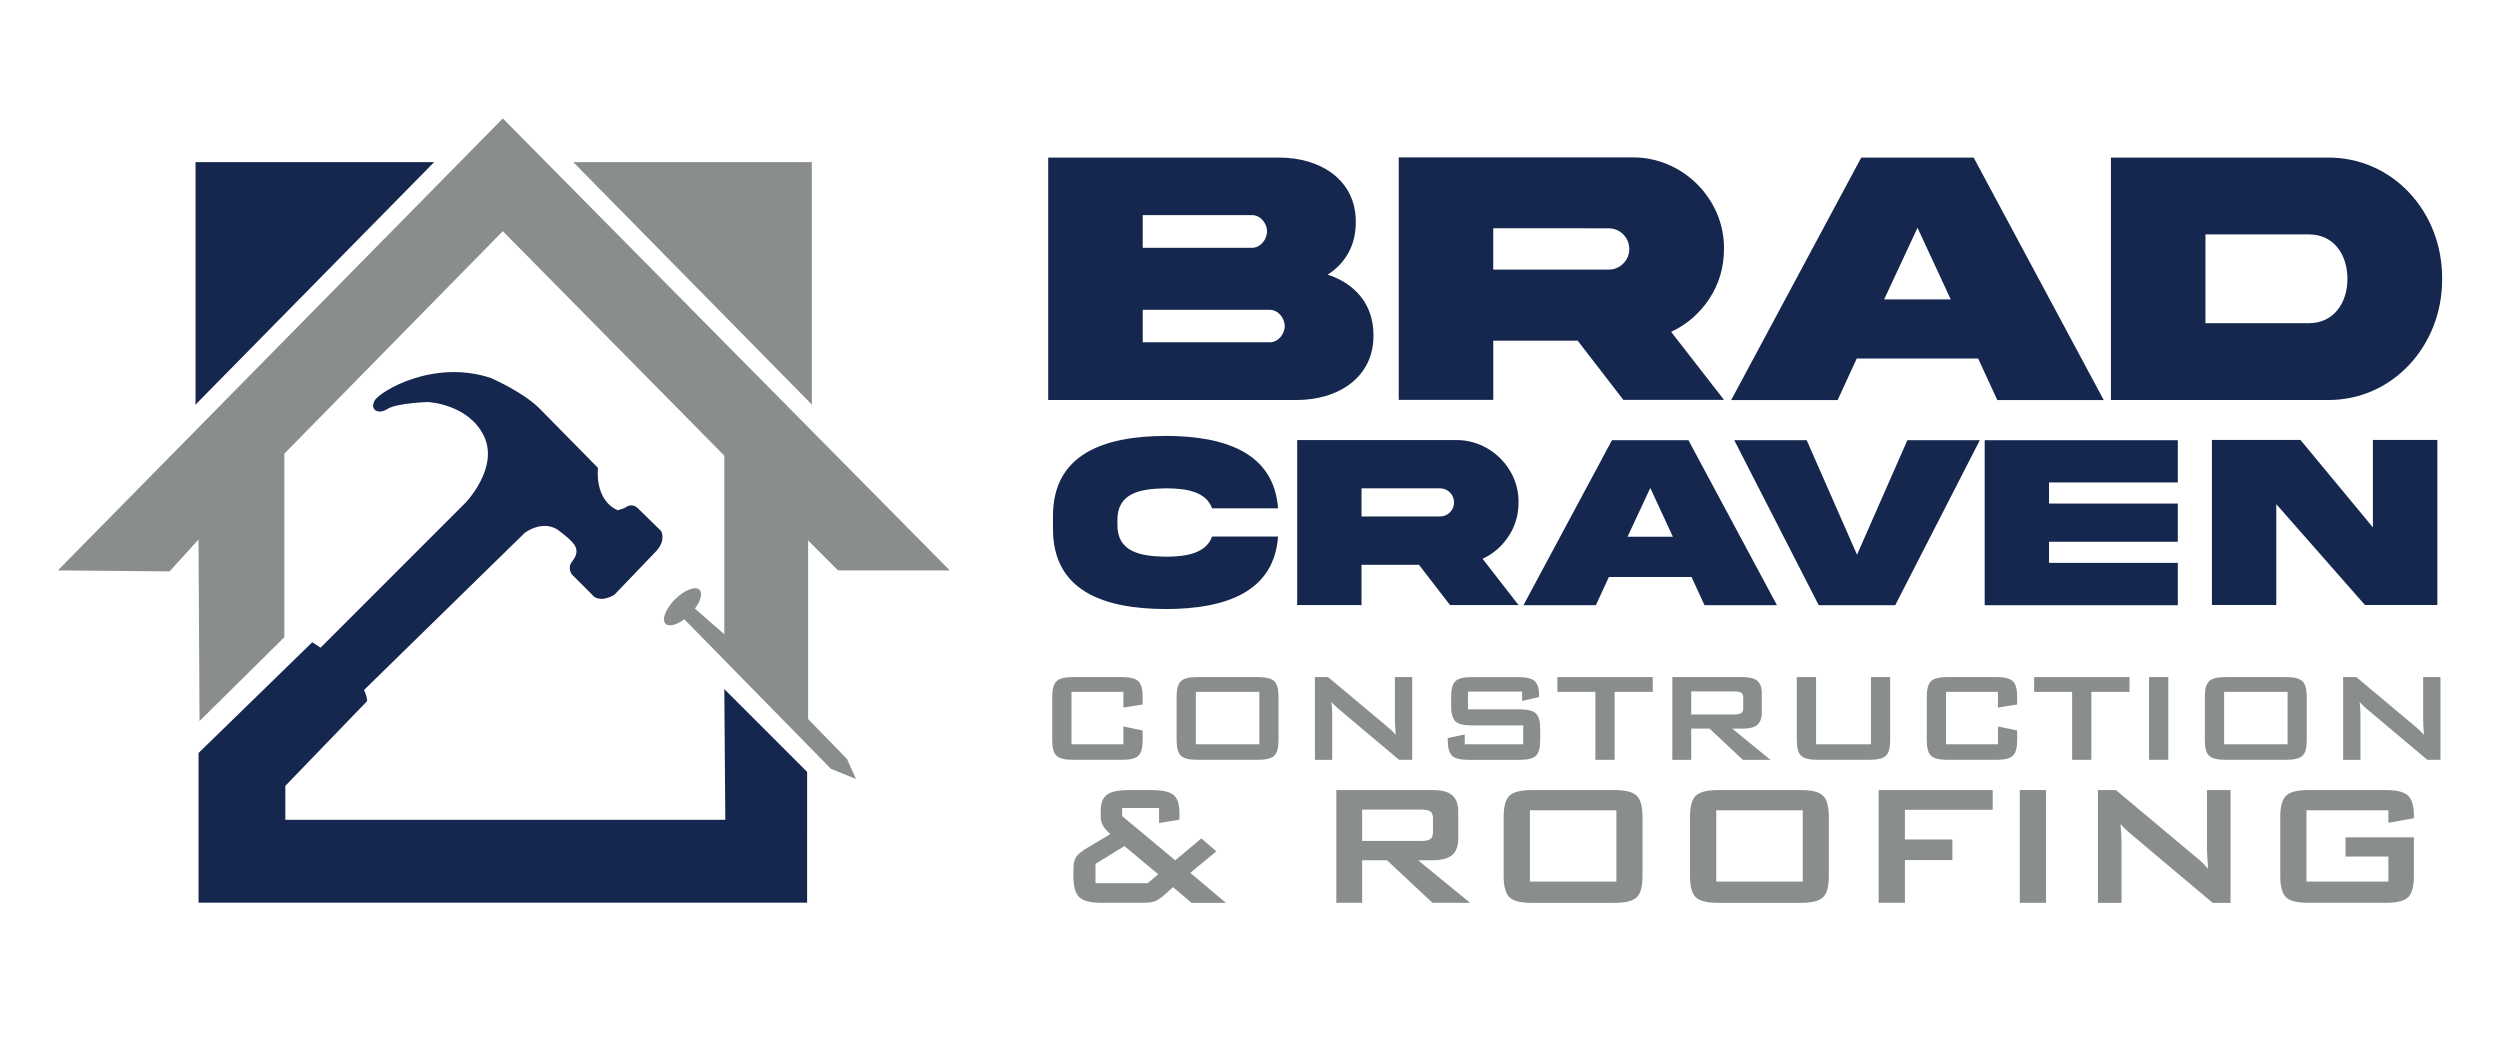
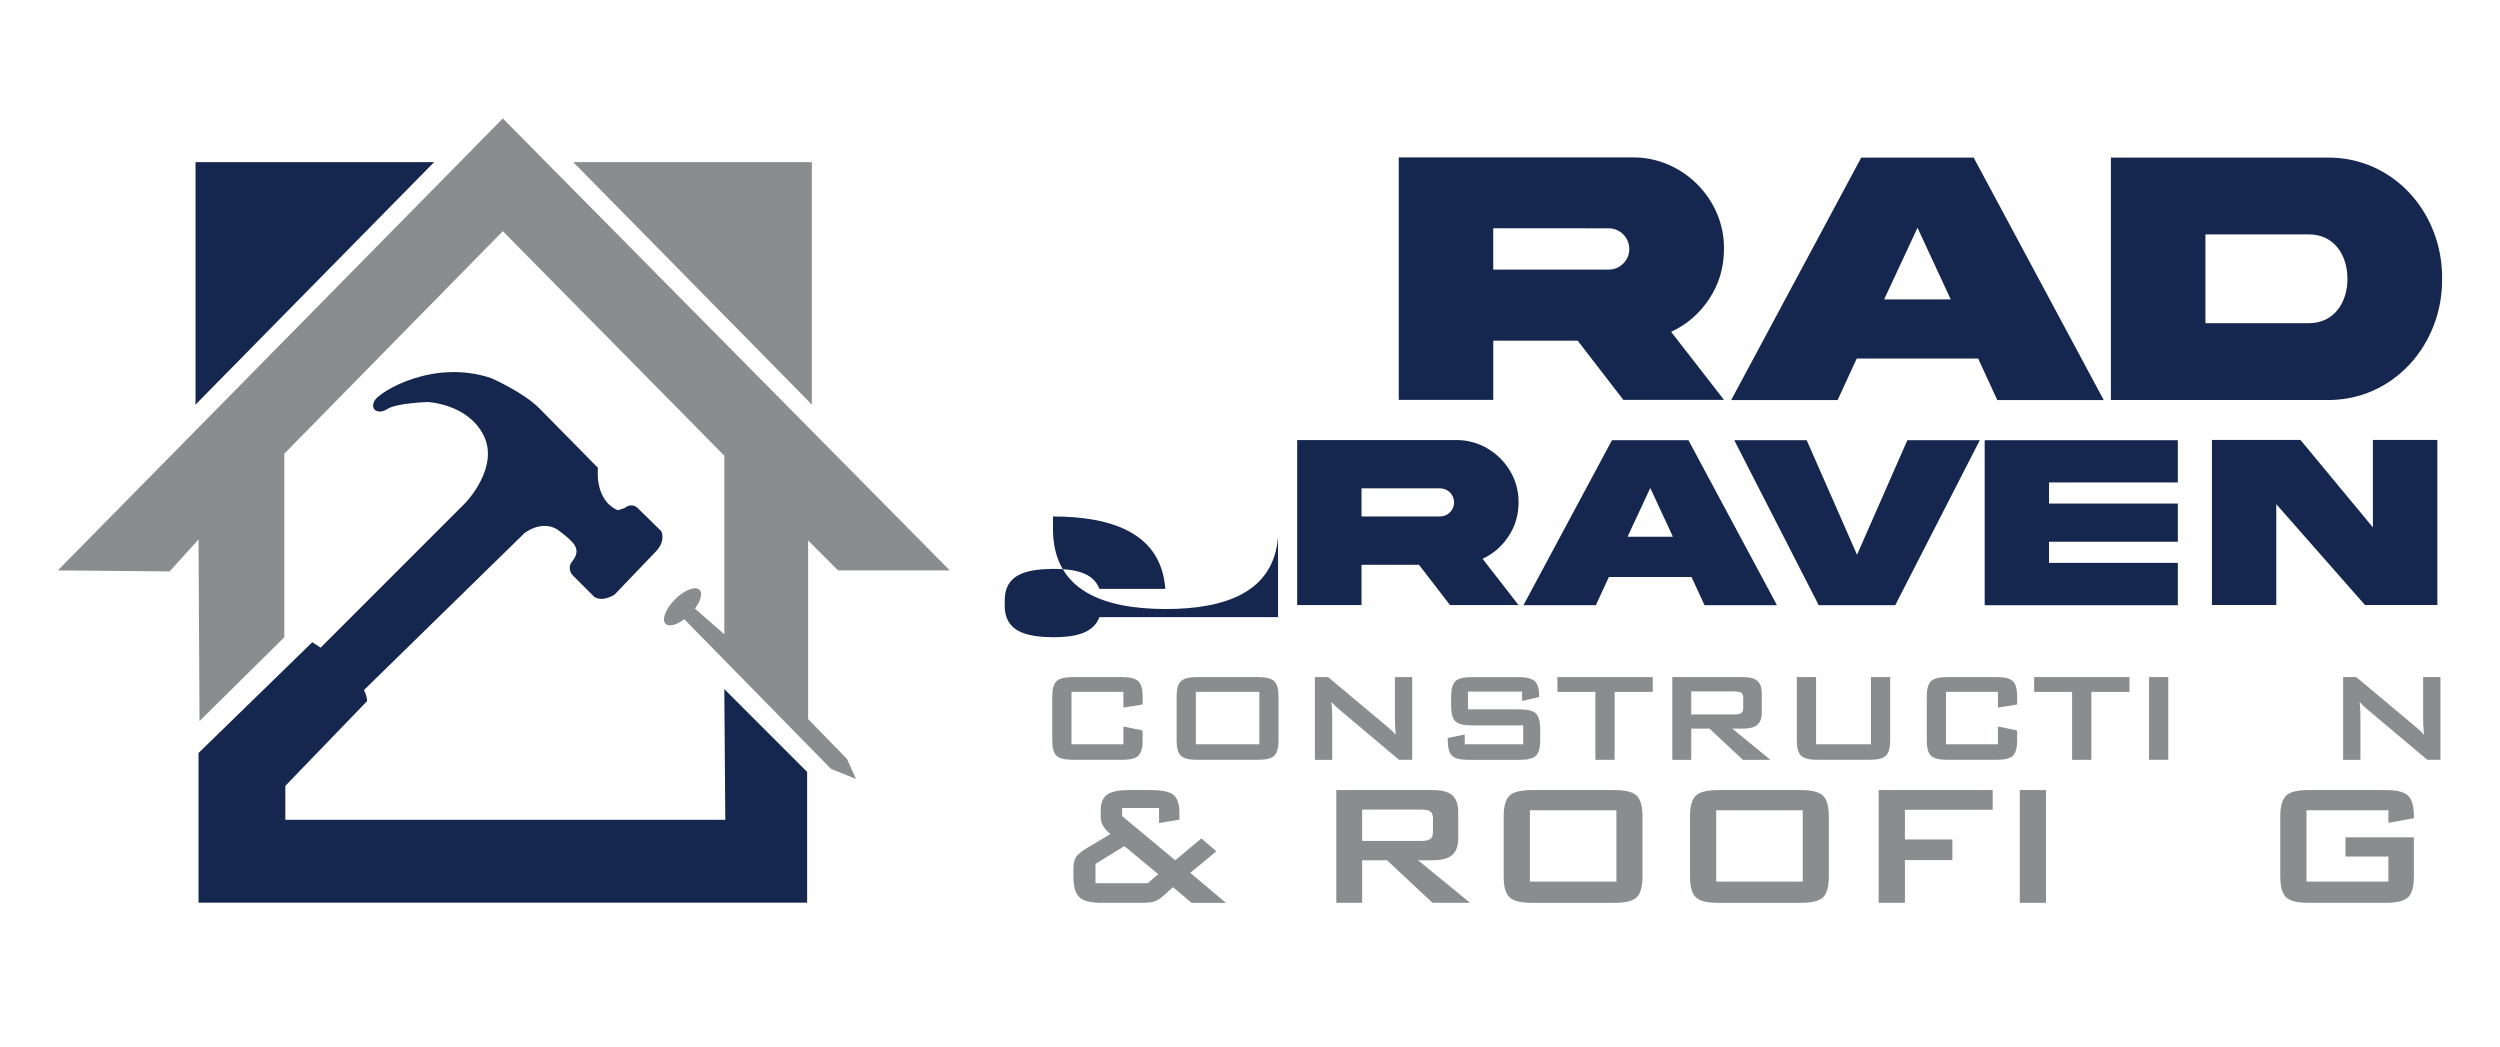
<svg xmlns="http://www.w3.org/2000/svg" version="1.1" id="Layer_1" x="0px" y="0px" viewBox="0 0 1152 482.67" style="enable-background:new 0 0 1152 482.67;" xml:space="preserve">
  <style type="text/css">
	.st0{fill:#8A8D8E;}
	.st1{fill:#15274E;}
</style>
  <g>
    <g>
      <polygon class="st0" points="374.1,185.51 374.1,74.72 268.69,74.72 264.17,74.72 374.22,186.55   " />
      <polygon class="st1" points="90.1,185.51 90.1,74.72 195.51,74.72 200.04,74.72 89.99,186.55   " />
      <path class="st1" d="M333.76,317.54l0.46,60.22H131.48v-15.63l37.7-39.08c-0.06-1.65-0.6-3.36-1.46-5.08l74.09-72.44    c8.91-6.16,15.07-1.49,15.07-1.49s4.03,2.76,6.79,5.73c2.76,2.97,2.55,5.73,0,8.92c-2.55,3.18,0,6.16,0,6.16l10.19,10.19    c4.03,2.55,9.34-1.06,9.34-1.06l19.53-20.38c4.25-5.09,1.91-8.91,1.91-8.91l-10.4-10.19c-3.18-3.4-6.37-0.42-6.37-0.42l-3.18,1.06    c-11.04-4.88-9.13-19.53-9.13-19.53l-26.74-27.17c-7.43-7.64-22.5-14.22-22.5-14.22c-26.53-8.91-51.37,6.16-53.7,10.4    c-2.33,4.25,1.7,6.58,5.94,3.82c4.25-2.76,18.68-3.18,18.68-3.18s18.47,0.85,25.68,15.49c7.22,14.65-8.28,30.78-8.28,30.78    l-66.92,66.92c-2.3-1.58-3.82-2.51-3.82-2.51l-52.41,51.03v68.96h280.44V355.7L333.76,317.54z" />
      <path class="st0" d="M372.38,331.34v-82.29l13.79,13.79h51.49L231.7,54.58L26.66,262.84l51.49,0.46l13.33-14.71l0.46,83.67    l39.08-38.62v-84.59L231.7,106.53l102.06,103.44v82.29l-13.52-11.83c2.66-3.57,3.61-7.11,2.08-8.63    c-1.91-1.91-6.95,0.05-11.27,4.36c-4.32,4.32-6.27,9.36-4.36,11.27c1.53,1.53,5.07,0.57,8.63-2.08l67.62,68.97l11.49,4.6    l-4.14-9.2L372.38,331.34z" />
    </g>
    <g>
-       <path class="st1" d="M632.89,154.32c0.25,19.54-16.21,30.01-35.41,30.01H483.01V72.61h106.24c19.37-0.08,35.75,10.47,35.5,29.93    c0,10.72-4.99,18.95-12.97,24.02C624.41,130.63,632.89,140.28,632.89,154.32z M526.57,99.13v15.05h50.46    c3.74,0,6.82-3.82,6.82-7.57c0-3.74-3.08-7.48-6.82-7.48H526.57z M585.18,157.73c3.74,0,6.82-3.74,6.82-7.48    c0-3.74-3.08-7.48-6.82-7.48h-58.61v14.96H585.18z" />
      <path class="st1" d="M752.18,72.53c23.03-0.25,42.56,19.12,42.23,42.23c0,8.4-2.25,16.04-6.73,22.86    c-4.41,6.73-10.31,11.89-17.62,15.3l24.36,31.34h-46.39l-21.03-27.27h-38.9v27.27h-43.56V72.53H752.18z M688.09,105.19v19.04    h53.12c2.66,0,4.9-0.92,6.73-2.74c1.91-1.91,2.83-4.16,2.83-6.73c0-5.32-4.24-9.56-9.56-9.56H688.09z" />
      <path class="st1" d="M857.67,72.61h51.79l59.94,111.73h-49.05l-8.81-19.12h-55.95l-8.81,19.12h-49.05L857.67,72.61z     M868.22,137.95h30.67l-15.3-33L868.22,137.95z" />
      <path class="st1" d="M1072.13,72.61c30.67-0.42,53.45,25.35,53.2,55.86c0.25,30.34-22.53,56.28-53.2,55.86h-99.42V72.61H1072.13z     M1063.99,108.02h-47.72v40.9h47.72c11.31,0,17.71-9.23,17.71-20.45C1081.69,117.17,1075.29,108.02,1063.99,108.02z" />
-       <path class="st1" d="M588.92,247.26c-1.87,25.69-24.39,33.38-51.77,33.38c-28.52-0.06-52.05-8.32-51.94-37.12v-5.54    c-0.11-28.74,23.42-37,51.94-37.12c27.38,0.06,49.9,7.75,51.77,33.38h-30.38c-2.77-7.47-11.2-9.22-21.39-9.22    c-12.11,0.17-22.41,2.32-22.24,14.82v1.87c-0.17,12.39,10.13,14.65,22.24,14.82c10.18,0,18.67-1.81,21.39-9.28H588.92z" />
+       <path class="st1" d="M588.92,247.26c-1.87,25.69-24.39,33.38-51.77,33.38c-28.52-0.06-52.05-8.32-51.94-37.12v-5.54    c27.38,0.06,49.9,7.75,51.77,33.38h-30.38c-2.77-7.47-11.2-9.22-21.39-9.22    c-12.11,0.17-22.41,2.32-22.24,14.82v1.87c-0.17,12.39,10.13,14.65,22.24,14.82c10.18,0,18.67-1.81,21.39-9.28H588.92z" />
      <path class="st1" d="M671.01,202.79c15.67-0.17,28.97,13.01,28.74,28.74c0,5.71-1.53,10.92-4.58,15.56c-3,4.58-7.02,8.09-12,10.41    l16.58,21.33h-31.57l-14.31-18.56h-26.48v18.56h-29.65v-76.04H671.01z M627.39,225.02v12.96h36.15c1.81,0,3.34-0.62,4.58-1.87    c1.3-1.3,1.92-2.83,1.92-4.58c0-3.62-2.89-6.51-6.51-6.51H627.39z" />
      <path class="st1" d="M742.79,202.85h35.25l40.79,76.04h-33.38l-6-13.01h-38.08l-6,13.01H702L742.79,202.85z M749.98,247.32h20.88    l-10.41-22.46L749.98,247.32z" />
      <path class="st1" d="M855.72,255.63l23.2-52.79h33.38l-38.98,76.04h-35.25l-38.93-76.04h33.38L855.72,255.63z" />
      <path class="st1" d="M914.54,202.85h89v19.46h-59.35v9.73h59.35v17.6h-59.35v9.73h59.35v19.52h-89V202.85z" />
      <path class="st1" d="M1093.44,202.73h29.7v76.04h-33.38l-40.85-46.45v46.45h-29.65v-76.04h40.79l33.38,40.29V202.73z" />
    </g>
    <g>
      <g>
        <path class="st0" d="M517.66,318.82h-23.92v24.13h23.92v-8.19l8.87,1.84v4.51c0,3.49-0.66,5.86-1.97,7.12s-3.81,1.89-7.48,1.89     h-22.76c-3.7,0-6.2-0.63-7.5-1.89s-1.95-3.64-1.95-7.12v-20.09c0-3.46,0.65-5.83,1.95-7.11s3.8-1.91,7.5-1.91h22.76     c3.68,0,6.17,0.64,7.48,1.91s1.97,3.64,1.97,7.11v3.61l-8.87,1.41V318.82z" />
        <path class="st0" d="M542.18,321.02c0-3.46,0.65-5.83,1.95-7.11s3.8-1.91,7.5-1.91h28.06c3.7,0,6.2,0.64,7.5,1.91     c1.3,1.27,1.95,3.64,1.95,7.11v20.09c0,3.49-0.65,5.86-1.95,7.12c-1.3,1.26-3.8,1.89-7.5,1.89h-28.06c-3.7,0-6.2-0.63-7.5-1.89     s-1.95-3.64-1.95-7.12V321.02z M551.06,342.95h29.25v-24.13h-29.25V342.95z" />
        <path class="st0" d="M605.91,350.13V312h6.06l26.84,22.47c0.91,0.75,1.72,1.45,2.42,2.11s1.33,1.34,1.91,2.04     c-0.14-2.14-0.24-3.66-0.29-4.54s-0.07-1.58-0.07-2.06V312h7.97v38.13h-6.06l-27.99-23.55c-0.67-0.6-1.26-1.14-1.77-1.62     c-0.5-0.48-0.97-0.97-1.41-1.48c0.12,1.18,0.21,2.29,0.27,3.34c0.06,1.05,0.09,1.95,0.09,2.72v20.6H605.91z" />
        <path class="st0" d="M701.39,318.68h-24.96v8.19h23.77c3.73,0,6.25,0.64,7.56,1.91c1.31,1.27,1.97,3.64,1.97,7.11v5.23     c0,3.46-0.66,5.83-1.97,7.11c-1.31,1.28-3.83,1.91-7.56,1.91h-23.55c-3.73,0-6.25-0.64-7.56-1.91c-1.31-1.27-1.97-3.64-1.97-7.11     v-1.05l7.83-1.62v4.51h26.95v-8.69h-23.77c-3.7,0-6.2-0.64-7.5-1.91s-1.95-3.64-1.95-7.11v-4.22c0-3.46,0.65-5.83,1.95-7.11     s3.8-1.91,7.5-1.91h21.64c3.58,0,6.05,0.61,7.41,1.84c1.36,1.23,2.04,3.4,2.04,6.53v0.79l-7.83,1.84V318.68z" />
        <path class="st0" d="M744.02,318.82v31.31h-8.87v-31.31h-17.5V312h43.94v6.82H744.02z" />
        <path class="st0" d="M770.6,350.13V312h32.61c3.03,0,5.22,0.58,6.58,1.75c1.36,1.17,2.04,3.05,2.04,5.65v8.95     c0,2.57-0.68,4.45-2.04,5.63c-1.36,1.18-3.55,1.77-6.58,1.77h-4.98l17.6,14.39H803.1l-15.37-14.39h-8.41v14.39H770.6z      M799.27,318.61h-19.95v10.6h19.95c1.54,0,2.59-0.22,3.16-0.67c0.56-0.45,0.85-1.23,0.85-2.36v-4.58c0-1.11-0.28-1.88-0.85-2.33     C801.86,318.83,800.81,318.61,799.27,318.61z" />
        <path class="st0" d="M836.85,312v30.95h25.29V312h8.84v29.11c0,3.49-0.65,5.86-1.95,7.12s-3.8,1.89-7.5,1.89h-24.1     c-3.68,0-6.17-0.63-7.49-1.89s-1.97-3.64-1.97-7.12V312H836.85z" />
        <path class="st0" d="M920.64,318.82h-23.92v24.13h23.92v-8.19l8.87,1.84v4.51c0,3.49-0.66,5.86-1.97,7.12s-3.81,1.89-7.48,1.89     H897.3c-3.7,0-6.2-0.63-7.5-1.89s-1.95-3.64-1.95-7.12v-20.09c0-3.46,0.65-5.83,1.95-7.11s3.8-1.91,7.5-1.91h22.76     c3.68,0,6.17,0.64,7.48,1.91s1.97,3.64,1.97,7.11v3.61l-8.87,1.41V318.82z" />
        <path class="st0" d="M963.7,318.82v31.31h-8.87v-31.31h-17.5V312h43.94v6.82H963.7z" />
        <path class="st0" d="M990.28,350.13V312h8.87v38.13H990.28z" />
-         <path class="st0" d="M1015.99,321.02c0-3.46,0.65-5.83,1.95-7.11s3.8-1.91,7.5-1.91h28.06c3.7,0,6.2,0.64,7.5,1.91     c1.3,1.27,1.95,3.64,1.95,7.11v20.09c0,3.49-0.65,5.86-1.95,7.12c-1.3,1.26-3.8,1.89-7.5,1.89h-28.06c-3.7,0-6.2-0.63-7.5-1.89     s-1.95-3.64-1.95-7.12V321.02z M1024.87,342.95h29.25v-24.13h-29.25V342.95z" />
        <path class="st0" d="M1079.72,350.13V312h6.06l26.84,22.47c0.91,0.75,1.72,1.45,2.42,2.11s1.33,1.34,1.91,2.04     c-0.14-2.14-0.24-3.66-0.29-4.54s-0.07-1.58-0.07-2.06V312h7.97v38.13h-6.06l-27.99-23.55c-0.67-0.6-1.26-1.14-1.77-1.62     c-0.5-0.48-0.97-0.97-1.41-1.48c0.12,1.18,0.21,2.29,0.27,3.34c0.06,1.05,0.09,1.95,0.09,2.72v20.6H1079.72z" />
        <path class="st0" d="M507.65,416.02c-5.08,0-8.52-0.87-10.32-2.61c-1.8-1.74-2.7-4.96-2.7-9.68v-3.39c0-2.26,0.38-4.03,1.16-5.31     c0.77-1.28,2.53-2.74,5.28-4.37l10.57-6.34c-1.54-1.31-2.66-2.58-3.37-3.81c-0.71-1.23-1.06-2.58-1.06-4.06v-2.9     c0-3.44,0.95-5.88,2.85-7.32s5.24-2.16,10.03-2.16h10.47c5.01,0,8.42,0.75,10.22,2.26c1.8,1.51,2.7,4.24,2.7,8.21v3.15     l-9.39,1.57v-6.93h-17.01v3.74l24.48,20.35l12.04-10.08l6.88,5.95l-11.99,9.93l16.42,13.81h-15.83l-8.55-7.23l-4.62,4.13     c-1.38,1.18-2.68,1.99-3.91,2.43c-1.23,0.44-3.19,0.66-5.87,0.66H507.65z M504.8,406.98h24.08l4.82-4.13l-15.58-12.98     l-13.32,8.21V406.98z" />
        <path class="st0" d="M615.77,416.02v-51.96h44.44c4.13,0,7.12,0.79,8.97,2.38c1.85,1.59,2.78,4.15,2.78,7.69v12.19     c0,3.51-0.93,6.06-2.78,7.67c-1.85,1.61-4.84,2.41-8.97,2.41h-6.78l23.99,19.61h-17.35l-20.94-19.61h-11.45v19.61H615.77z      M654.85,373.06h-27.18v14.45h27.18c2.1,0,3.53-0.3,4.3-0.91c0.77-0.61,1.16-1.68,1.16-3.22v-6.24c0-1.51-0.39-2.56-1.16-3.17     C658.38,373.37,656.95,373.06,654.85,373.06z" />
        <path class="st0" d="M692.89,376.36c0-4.72,0.88-7.95,2.65-9.68s5.18-2.61,10.22-2.61h38.24c5.05,0,8.46,0.87,10.22,2.61     s2.65,4.96,2.65,9.68v27.38c0,4.75-0.88,7.99-2.65,9.71c-1.77,1.72-5.18,2.58-10.22,2.58h-38.24c-5.05,0-8.45-0.86-10.22-2.58     c-1.77-1.72-2.65-4.96-2.65-9.71V376.36z M704.98,406.24h39.86v-32.88h-39.86V406.24z" />
        <path class="st0" d="M778.75,376.36c0-4.72,0.88-7.95,2.65-9.68s5.18-2.61,10.22-2.61h38.24c5.05,0,8.46,0.87,10.22,2.61     s2.65,4.96,2.65,9.68v27.38c0,4.75-0.88,7.99-2.65,9.71c-1.77,1.72-5.18,2.58-10.22,2.58h-38.24c-5.05,0-8.45-0.86-10.22-2.58     c-1.77-1.72-2.65-4.96-2.65-9.71V376.36z M790.84,406.24h39.86v-32.88h-39.86V406.24z" />
        <path class="st0" d="M865.69,416.02v-51.96h52.55v9.09h-40.45v13.67h21.87v9.49h-21.87v19.71H865.69z" />
        <path class="st0" d="M930.71,416.02v-51.96h12.09v51.96H930.71z" />
-         <path class="st0" d="M966.74,416.02v-51.96h8.26l36.57,30.62c1.25,1.02,2.34,1.97,3.29,2.88s1.82,1.83,2.61,2.78     c-0.2-2.92-0.33-4.98-0.39-6.19c-0.07-1.21-0.1-2.15-0.1-2.8v-27.28h10.86v51.96h-8.26l-38.14-32.1     c-0.92-0.82-1.72-1.56-2.41-2.21c-0.69-0.66-1.33-1.33-1.92-2.02c0.16,1.61,0.29,3.12,0.37,4.55s0.12,2.66,0.12,3.71v28.07     H966.74z" />
        <path class="st0" d="M1100.57,373.36h-37.75v32.88h37.75v-11.55h-19.76v-8.85h31.51v17.89c0,4.75-0.88,7.99-2.65,9.71     c-1.77,1.72-5.18,2.58-10.22,2.58h-35.83c-5.05,0-8.45-0.86-10.22-2.58c-1.77-1.72-2.65-4.96-2.65-9.71v-27.38     c0-4.72,0.88-7.95,2.65-9.68s5.18-2.61,10.22-2.61h35.83c4.98,0,8.37,0.85,10.17,2.56c1.8,1.71,2.7,4.79,2.7,9.24v1.18     l-11.75,2.11V373.36z" />
      </g>
    </g>
  </g>
</svg>